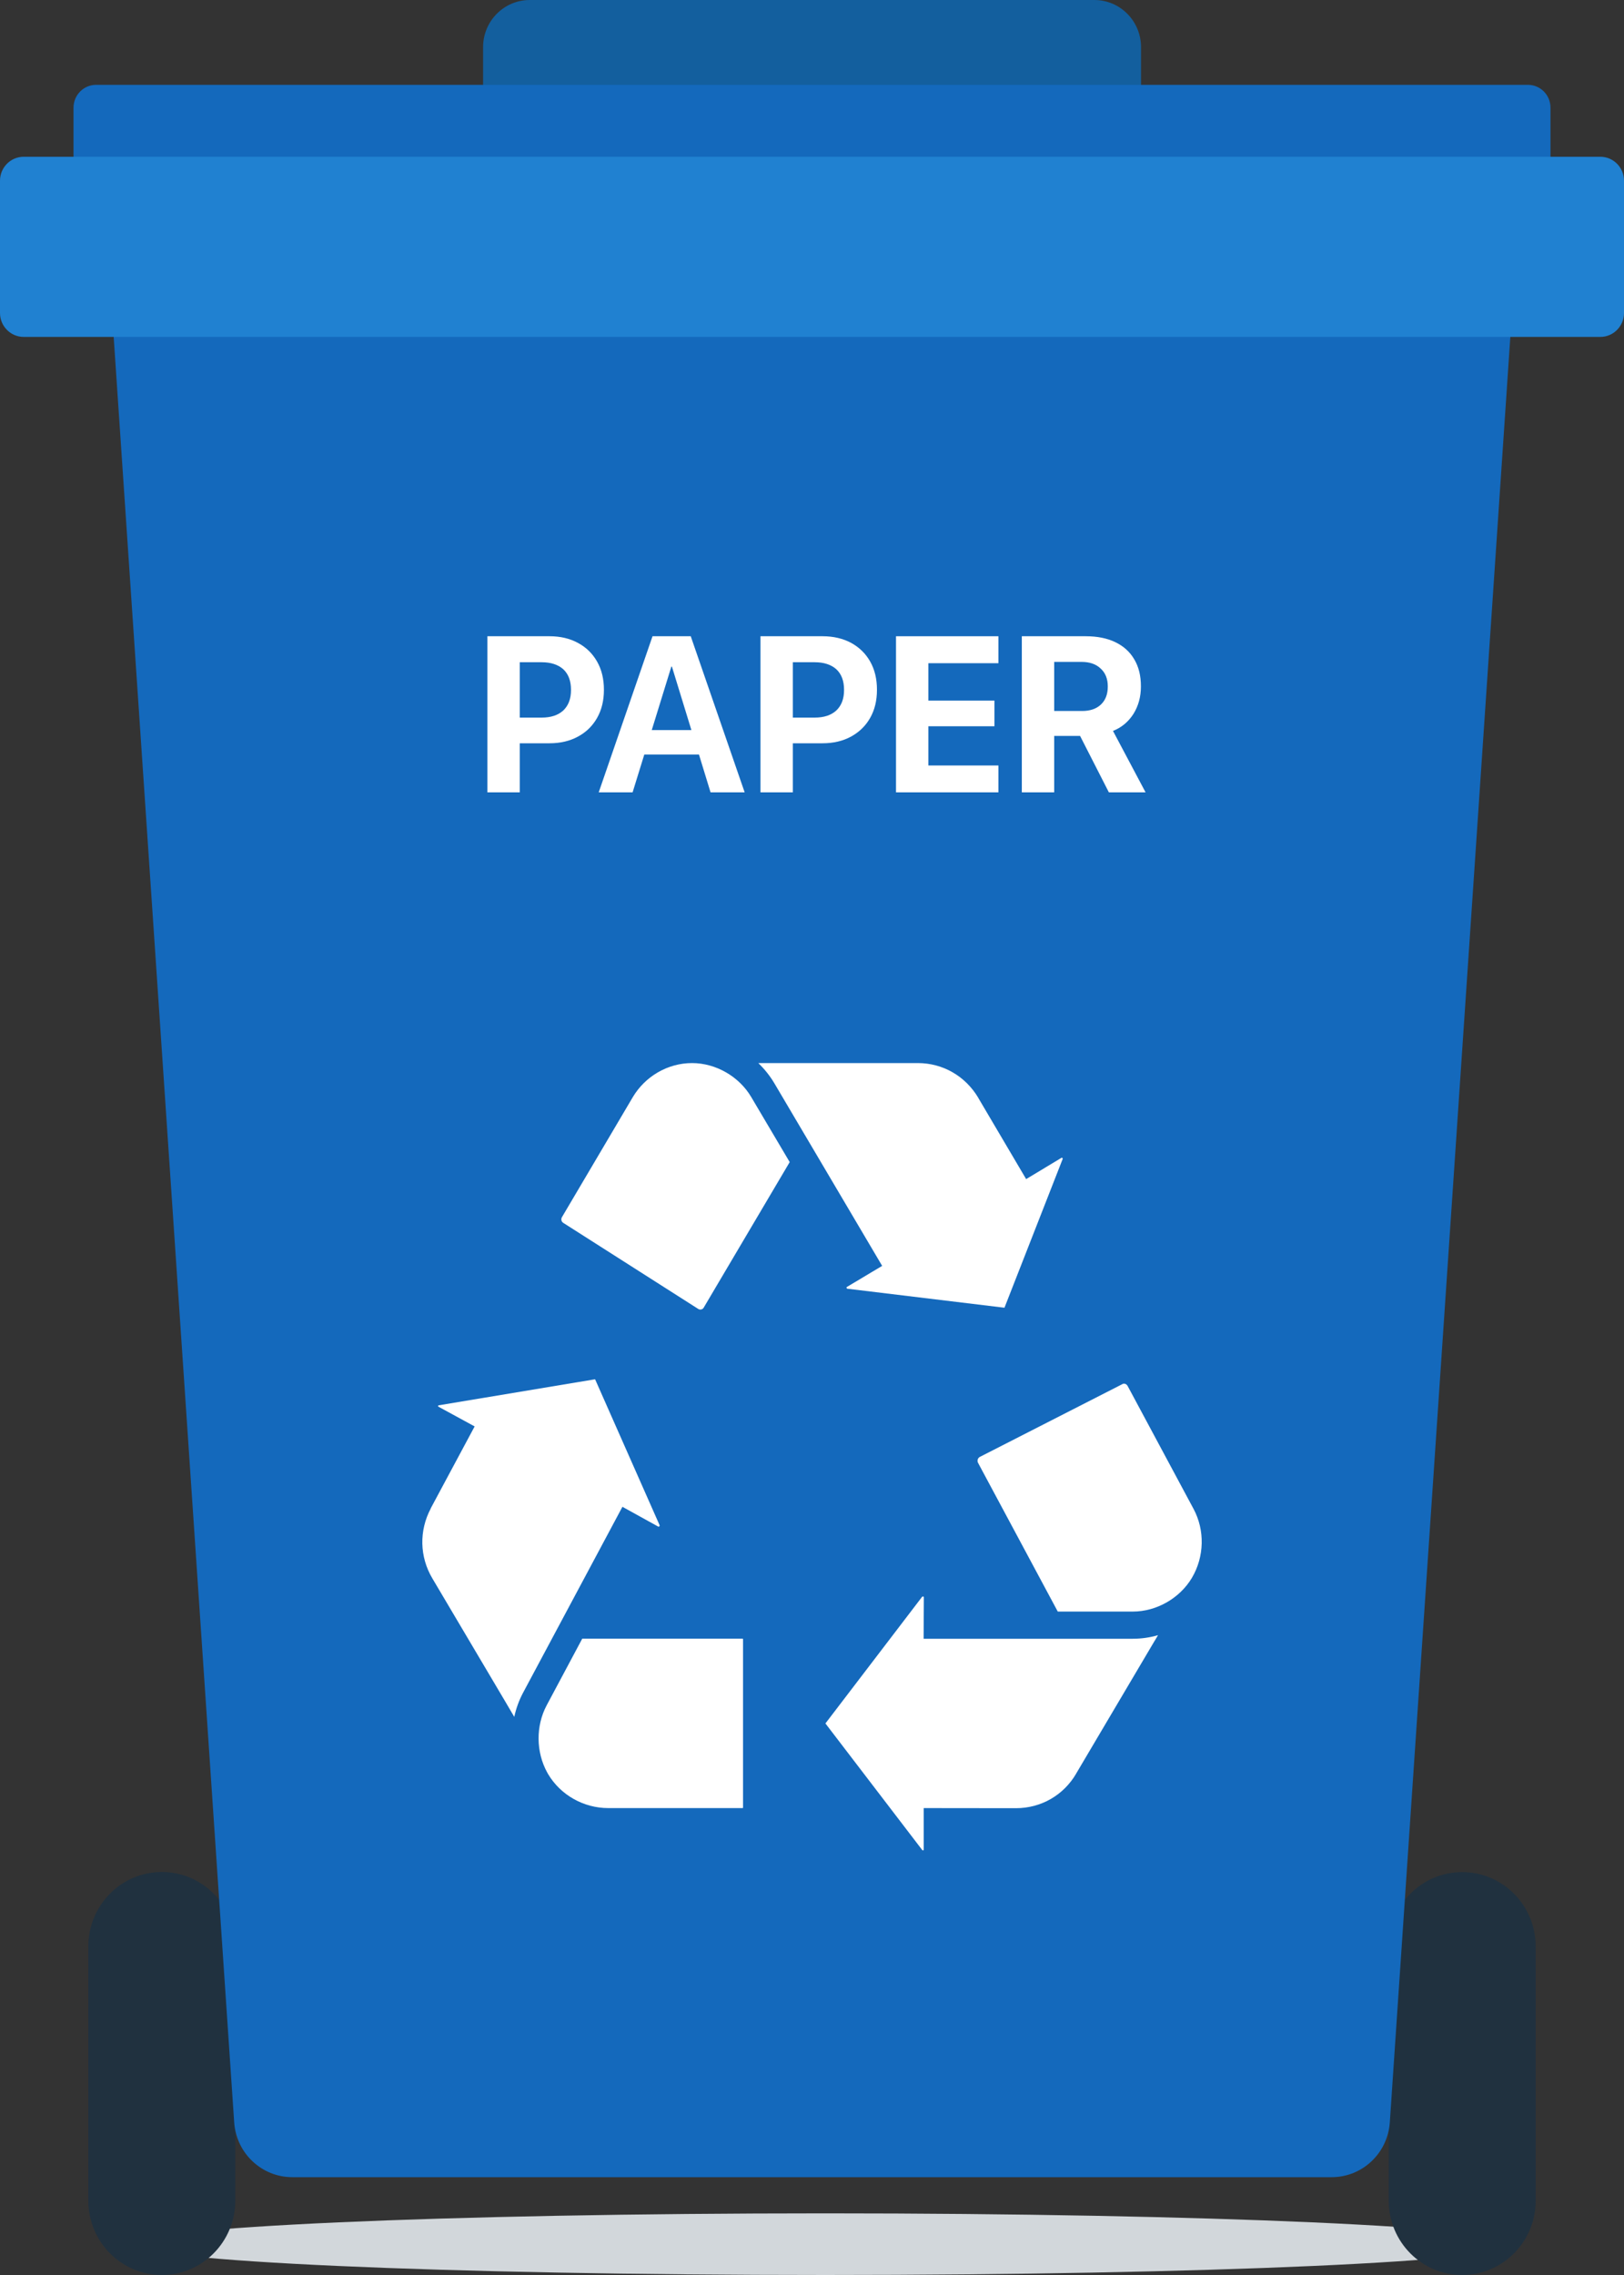
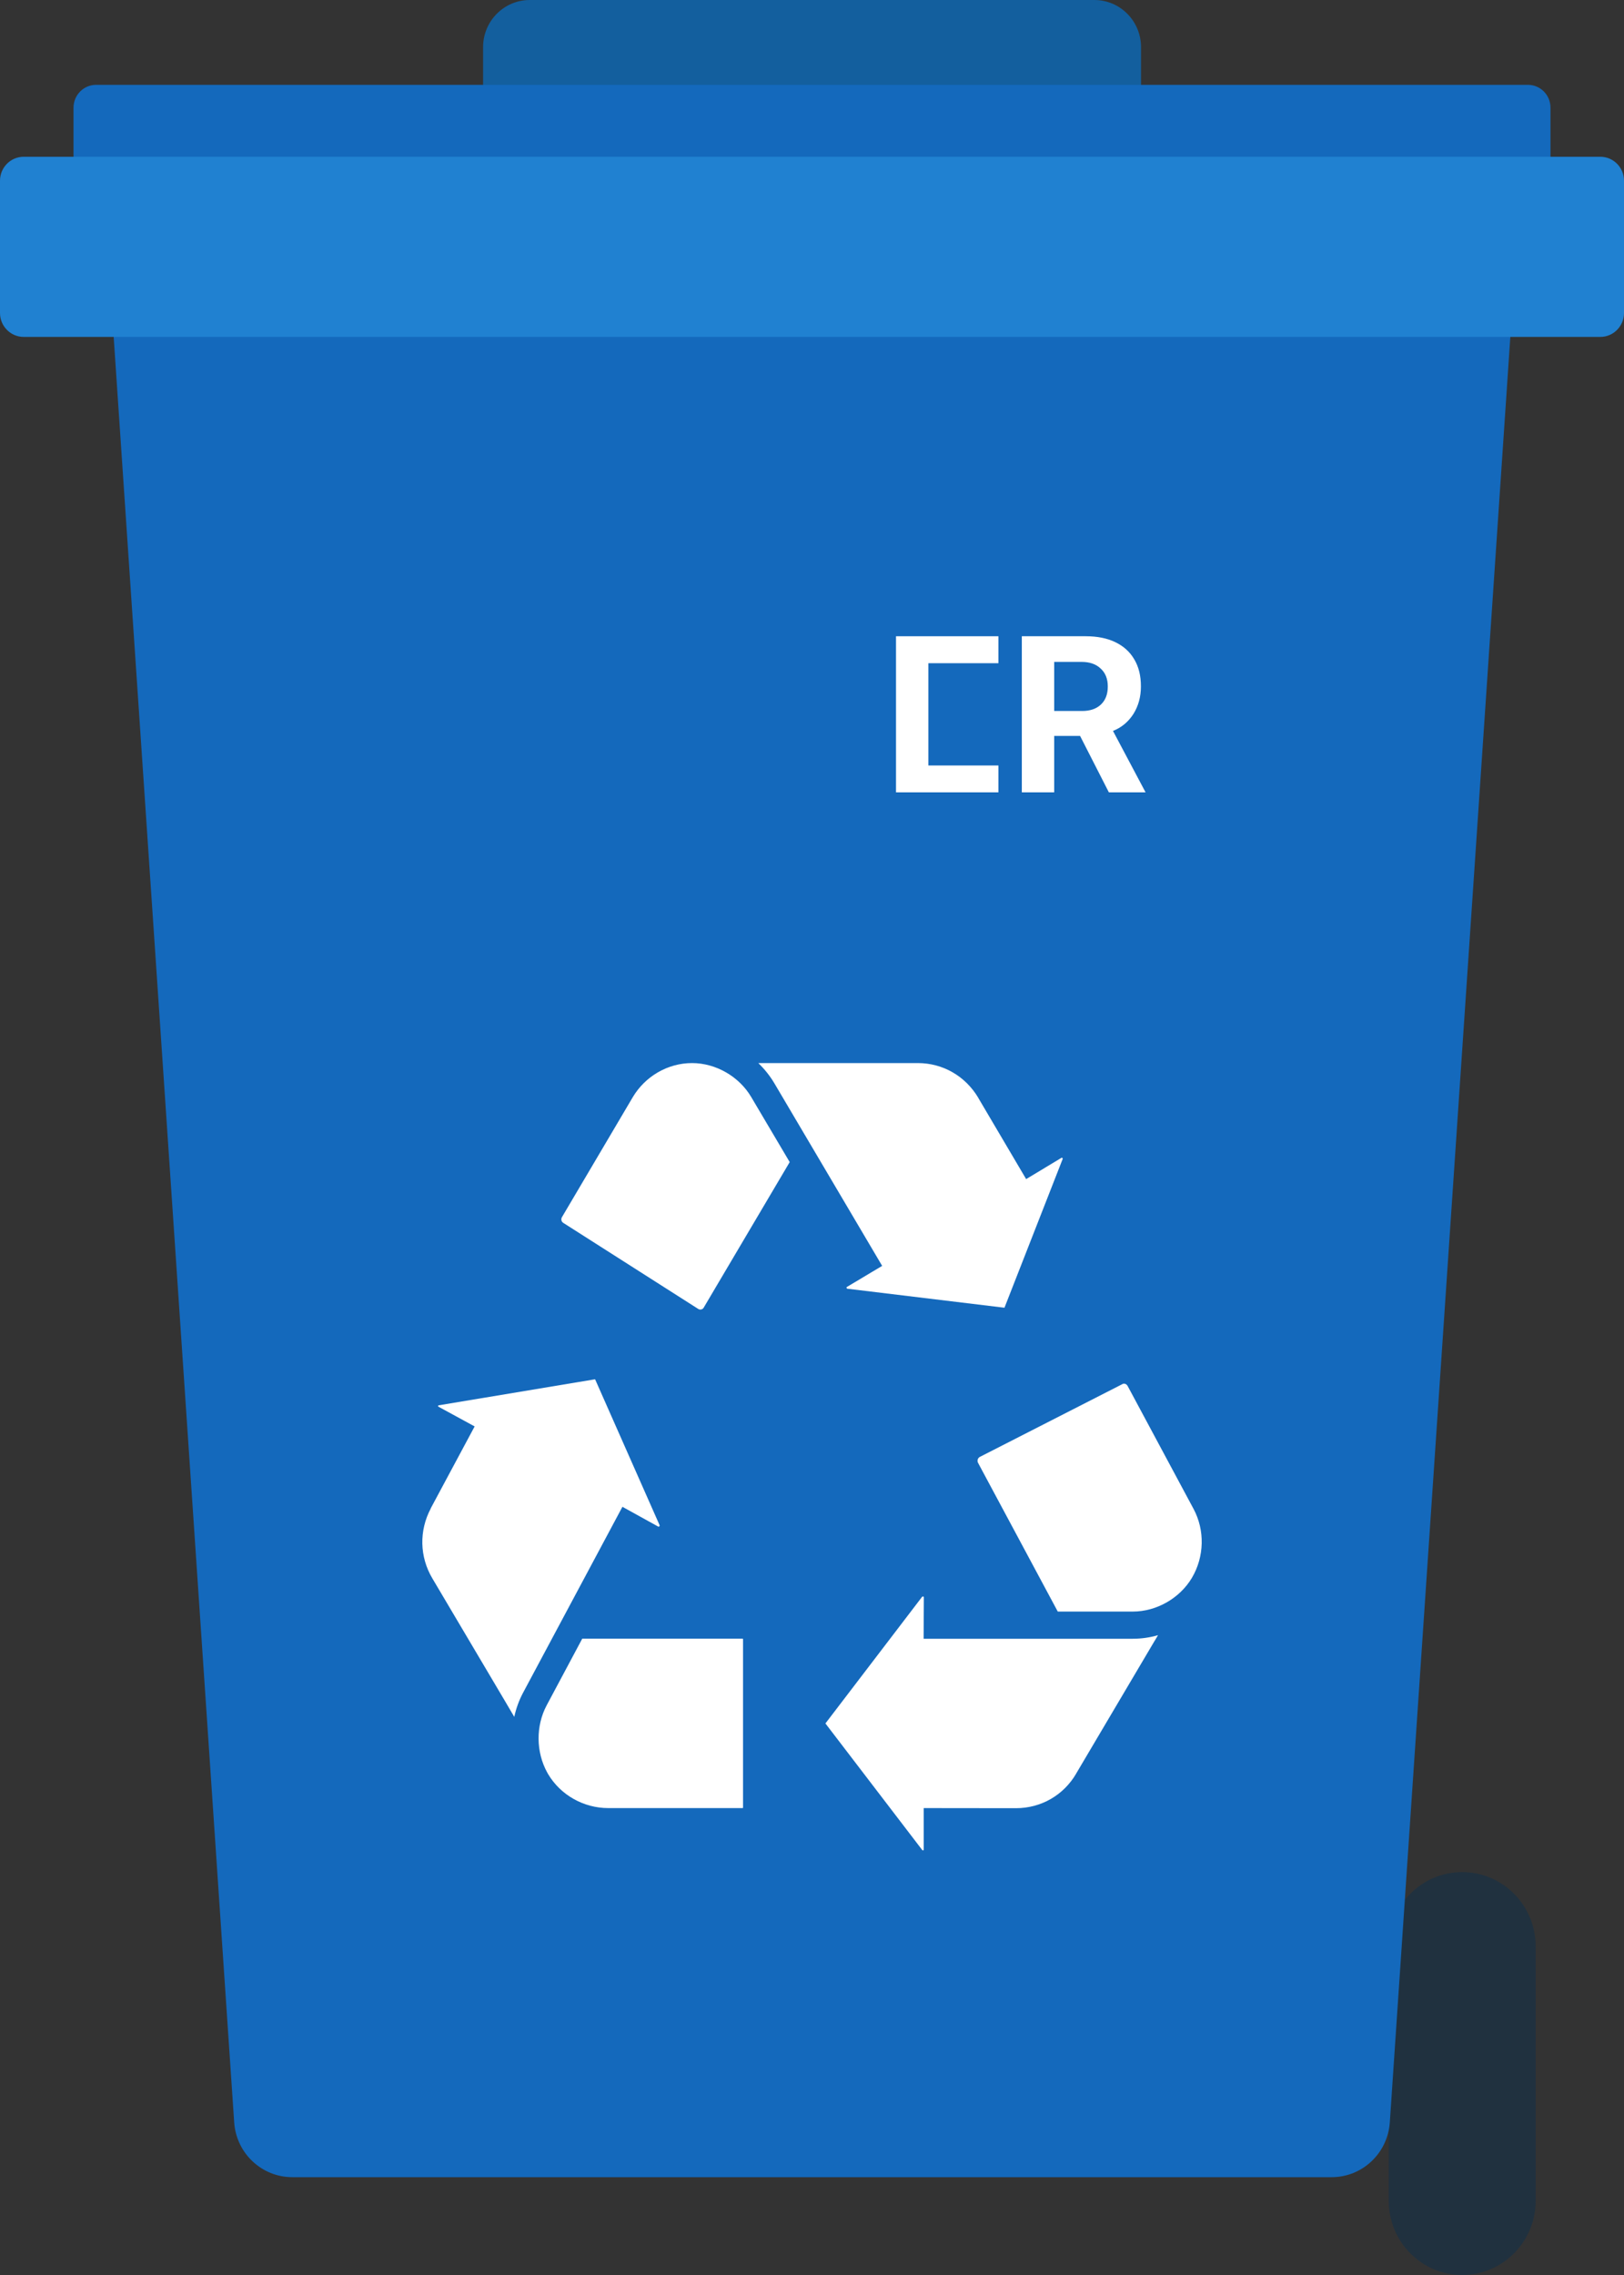
<svg xmlns="http://www.w3.org/2000/svg" width="15" height="21" viewBox="0 0 15 21" fill="none">
  <rect x="0" y="0" width="15" height="21" fill="#333333" stroke="none" />
-   <path d="M7.624 21C11.139 21 13.989 20.873 13.989 20.715C13.989 20.558 11.139 20.431 7.624 20.431C4.109 20.431 1.26 20.558 1.26 20.715C1.26 20.873 4.109 21 7.624 21Z" fill="#D2D7DB" />
-   <path d="M2.173 17.966C2.173 17.587 1.869 17.28 1.495 17.28C1.12 17.28 0.816 17.587 0.816 17.966V20.314C0.816 20.693 1.12 21 1.495 21C1.869 21 2.173 20.693 2.173 20.314V17.966Z" fill="#20313F" />
  <path d="M12.827 20.315C12.827 20.693 13.13 21 13.505 21C13.88 21 14.184 20.693 14.184 20.315V17.966C14.184 17.588 13.88 17.281 13.505 17.281C13.13 17.281 12.827 17.588 12.827 17.966V20.315Z" fill="#20313F" />
  <path d="M12.3 20.097H2.7C2.417 20.097 2.182 19.876 2.163 19.59L1.011 2.534H13.989L12.837 19.59C12.818 19.876 12.583 20.097 12.3 20.097Z" fill="#1469BC" />
  <path d="M4.892 0H10.108C10.346 0 10.539 0.195 10.539 0.435V1.523C10.539 1.601 10.477 1.664 10.4 1.664H4.601C4.524 1.664 4.462 1.601 4.462 1.523V0.435C4.462 0.195 4.655 0 4.893 0H4.892Z" fill="#135F9E" />
  <path d="M14.112 0.783H0.888C0.773 0.783 0.679 0.877 0.679 0.994V2.236C0.679 2.352 0.773 2.447 0.888 2.447H14.112C14.228 2.447 14.321 2.352 14.321 2.236V0.994C14.321 0.877 14.228 0.783 14.112 0.783Z" fill="#1469BC" />
  <path d="M14.781 1.447H0.219C0.098 1.447 0 1.546 0 1.668V2.889C0 3.011 0.098 3.11 0.219 3.11H14.781C14.902 3.11 15 3.011 15 2.889V1.668C15 1.546 14.902 1.447 14.781 1.447Z" fill="#2081D1" />
  <path d="M3.978 13.924L4.384 13.167L4.048 12.984L4.047 12.983C4.046 12.982 4.046 12.978 4.048 12.974C4.049 12.973 4.049 12.972 4.053 12.972L5.495 12.732C5.495 12.732 5.495 12.732 5.496 12.732C5.496 12.732 5.497 12.733 5.498 12.735L6.092 14.078C6.093 14.082 6.093 14.084 6.092 14.086C6.089 14.091 6.085 14.093 6.084 14.093C6.084 14.093 6.083 14.093 6.082 14.093L5.749 13.909L4.832 15.624C4.794 15.695 4.767 15.77 4.75 15.848L4.66 15.695L4.644 15.668L3.993 14.569C3.875 14.37 3.87 14.129 3.979 13.924L3.978 13.924ZM6.863 16.686C6.863 16.688 6.861 16.69 6.859 16.69H5.618C5.391 16.69 5.178 16.57 5.063 16.377L5.054 16.361C4.95 16.172 4.948 15.932 5.049 15.742L5.378 15.126H6.859C6.861 15.126 6.863 15.129 6.863 15.131V16.686Z" fill="white" />
  <path d="M9.033 13.502C9.027 13.49 9.029 13.478 9.031 13.472C9.033 13.465 9.038 13.455 9.049 13.449L10.366 12.777L10.367 12.776C10.384 12.767 10.405 12.775 10.415 12.793L11.024 13.928C11.13 14.126 11.124 14.369 11.01 14.563L11.009 14.565C10.896 14.754 10.682 14.876 10.463 14.876H9.77L9.033 13.502V13.502ZM9.94 16.372C9.823 16.572 9.615 16.691 9.384 16.691L8.532 16.69V17.074C8.532 17.074 8.532 17.076 8.532 17.077C8.531 17.078 8.527 17.08 8.523 17.08C8.521 17.08 8.52 17.08 8.518 17.077L7.625 15.91L7.624 15.909C7.624 15.909 7.624 15.908 7.626 15.906L8.516 14.741C8.519 14.738 8.52 14.737 8.524 14.737C8.529 14.737 8.532 14.74 8.533 14.741C8.533 14.741 8.533 14.742 8.533 14.743L8.531 15.127H8.655C8.655 15.127 10.462 15.127 10.463 15.127C10.542 15.127 10.62 15.116 10.696 15.094L10.667 15.143L10.663 15.149L9.939 16.373L9.94 16.372Z" fill="white" />
  <path d="M9.035 10.133L9.478 10.884L9.805 10.687L9.807 10.686C9.808 10.686 9.812 10.688 9.815 10.692C9.816 10.694 9.816 10.695 9.815 10.699L9.279 12.068C9.279 12.07 9.278 12.071 9.278 12.071C9.278 12.071 9.277 12.071 9.275 12.071L7.828 11.896C7.824 11.896 7.823 11.895 7.821 11.892C7.819 11.888 7.819 11.884 7.819 11.882C7.819 11.882 7.82 11.881 7.82 11.881L8.148 11.685L7.152 9.999C7.111 9.93 7.061 9.868 7.004 9.813H8.478C8.708 9.813 8.916 9.933 9.035 10.132L9.035 10.133ZM5.19 11.236L5.845 10.127C5.96 9.934 6.169 9.813 6.392 9.813C6.612 9.813 6.827 9.937 6.939 10.127L6.975 10.188C7.04 10.297 7.18 10.535 7.294 10.727L6.5 12.07C6.494 12.082 6.483 12.086 6.477 12.087C6.47 12.089 6.46 12.089 6.45 12.083L5.201 11.287C5.185 11.276 5.18 11.254 5.19 11.236V11.236Z" fill="white" />
-   <path d="M5.578 6.367C5.578 6.267 5.557 6.181 5.515 6.107C5.473 6.033 5.415 5.976 5.339 5.935C5.264 5.894 5.176 5.873 5.076 5.873H4.502V7.314H4.801V6.861H5.076C5.176 6.861 5.264 6.84 5.339 6.799C5.415 6.758 5.473 6.701 5.515 6.627C5.557 6.553 5.578 6.467 5.578 6.368V6.366V6.367ZM5.274 6.37C5.274 6.451 5.25 6.513 5.203 6.558C5.155 6.602 5.089 6.624 5.003 6.624H4.801V6.113H5.003C5.088 6.113 5.155 6.135 5.203 6.178C5.25 6.222 5.274 6.285 5.274 6.367V6.37Z" fill="white" />
-   <path d="M6.027 5.873L5.53 7.314H5.843L5.951 6.965H6.456L6.563 7.314H6.878L6.38 5.873H6.027ZM6.02 6.739L6.201 6.153H6.206L6.386 6.739H6.02Z" fill="white" />
-   <path d="M7.861 5.934C7.786 5.894 7.698 5.873 7.598 5.873H7.024V7.314H7.323V6.861H7.598C7.698 6.861 7.786 6.84 7.861 6.799C7.936 6.758 7.995 6.701 8.037 6.627C8.079 6.553 8.1 6.467 8.1 6.368V6.366C8.1 6.267 8.079 6.18 8.037 6.106C7.995 6.032 7.936 5.975 7.861 5.934V5.934ZM7.796 6.37C7.796 6.451 7.772 6.513 7.725 6.558C7.677 6.602 7.611 6.624 7.525 6.624H7.323V6.113H7.525C7.61 6.113 7.677 6.135 7.725 6.178C7.772 6.222 7.796 6.285 7.796 6.367V6.37Z" fill="white" />
-   <path d="M8.276 7.314H9.222V7.066H8.575V6.704H9.185V6.467H8.575V6.122H9.222V5.873H8.276V7.314Z" fill="white" />
+   <path d="M8.276 7.314H9.222V7.066H8.575V6.704V6.467H8.575V6.122H9.222V5.873H8.276V7.314Z" fill="white" />
  <path d="M10.28 6.747C10.359 6.716 10.422 6.663 10.469 6.59C10.515 6.516 10.538 6.432 10.538 6.337V6.335C10.538 6.238 10.518 6.156 10.477 6.087C10.437 6.018 10.379 5.965 10.302 5.928C10.226 5.891 10.134 5.873 10.028 5.873H9.438V7.314H9.737V6.793H9.976L10.242 7.314H10.581L10.28 6.747ZM10.232 6.338C10.232 6.408 10.211 6.463 10.169 6.503C10.127 6.543 10.069 6.563 9.995 6.563H9.737V6.11H9.991C10.064 6.11 10.123 6.13 10.166 6.171C10.21 6.211 10.232 6.266 10.232 6.335V6.338H10.232Z" fill="white" />
</svg>